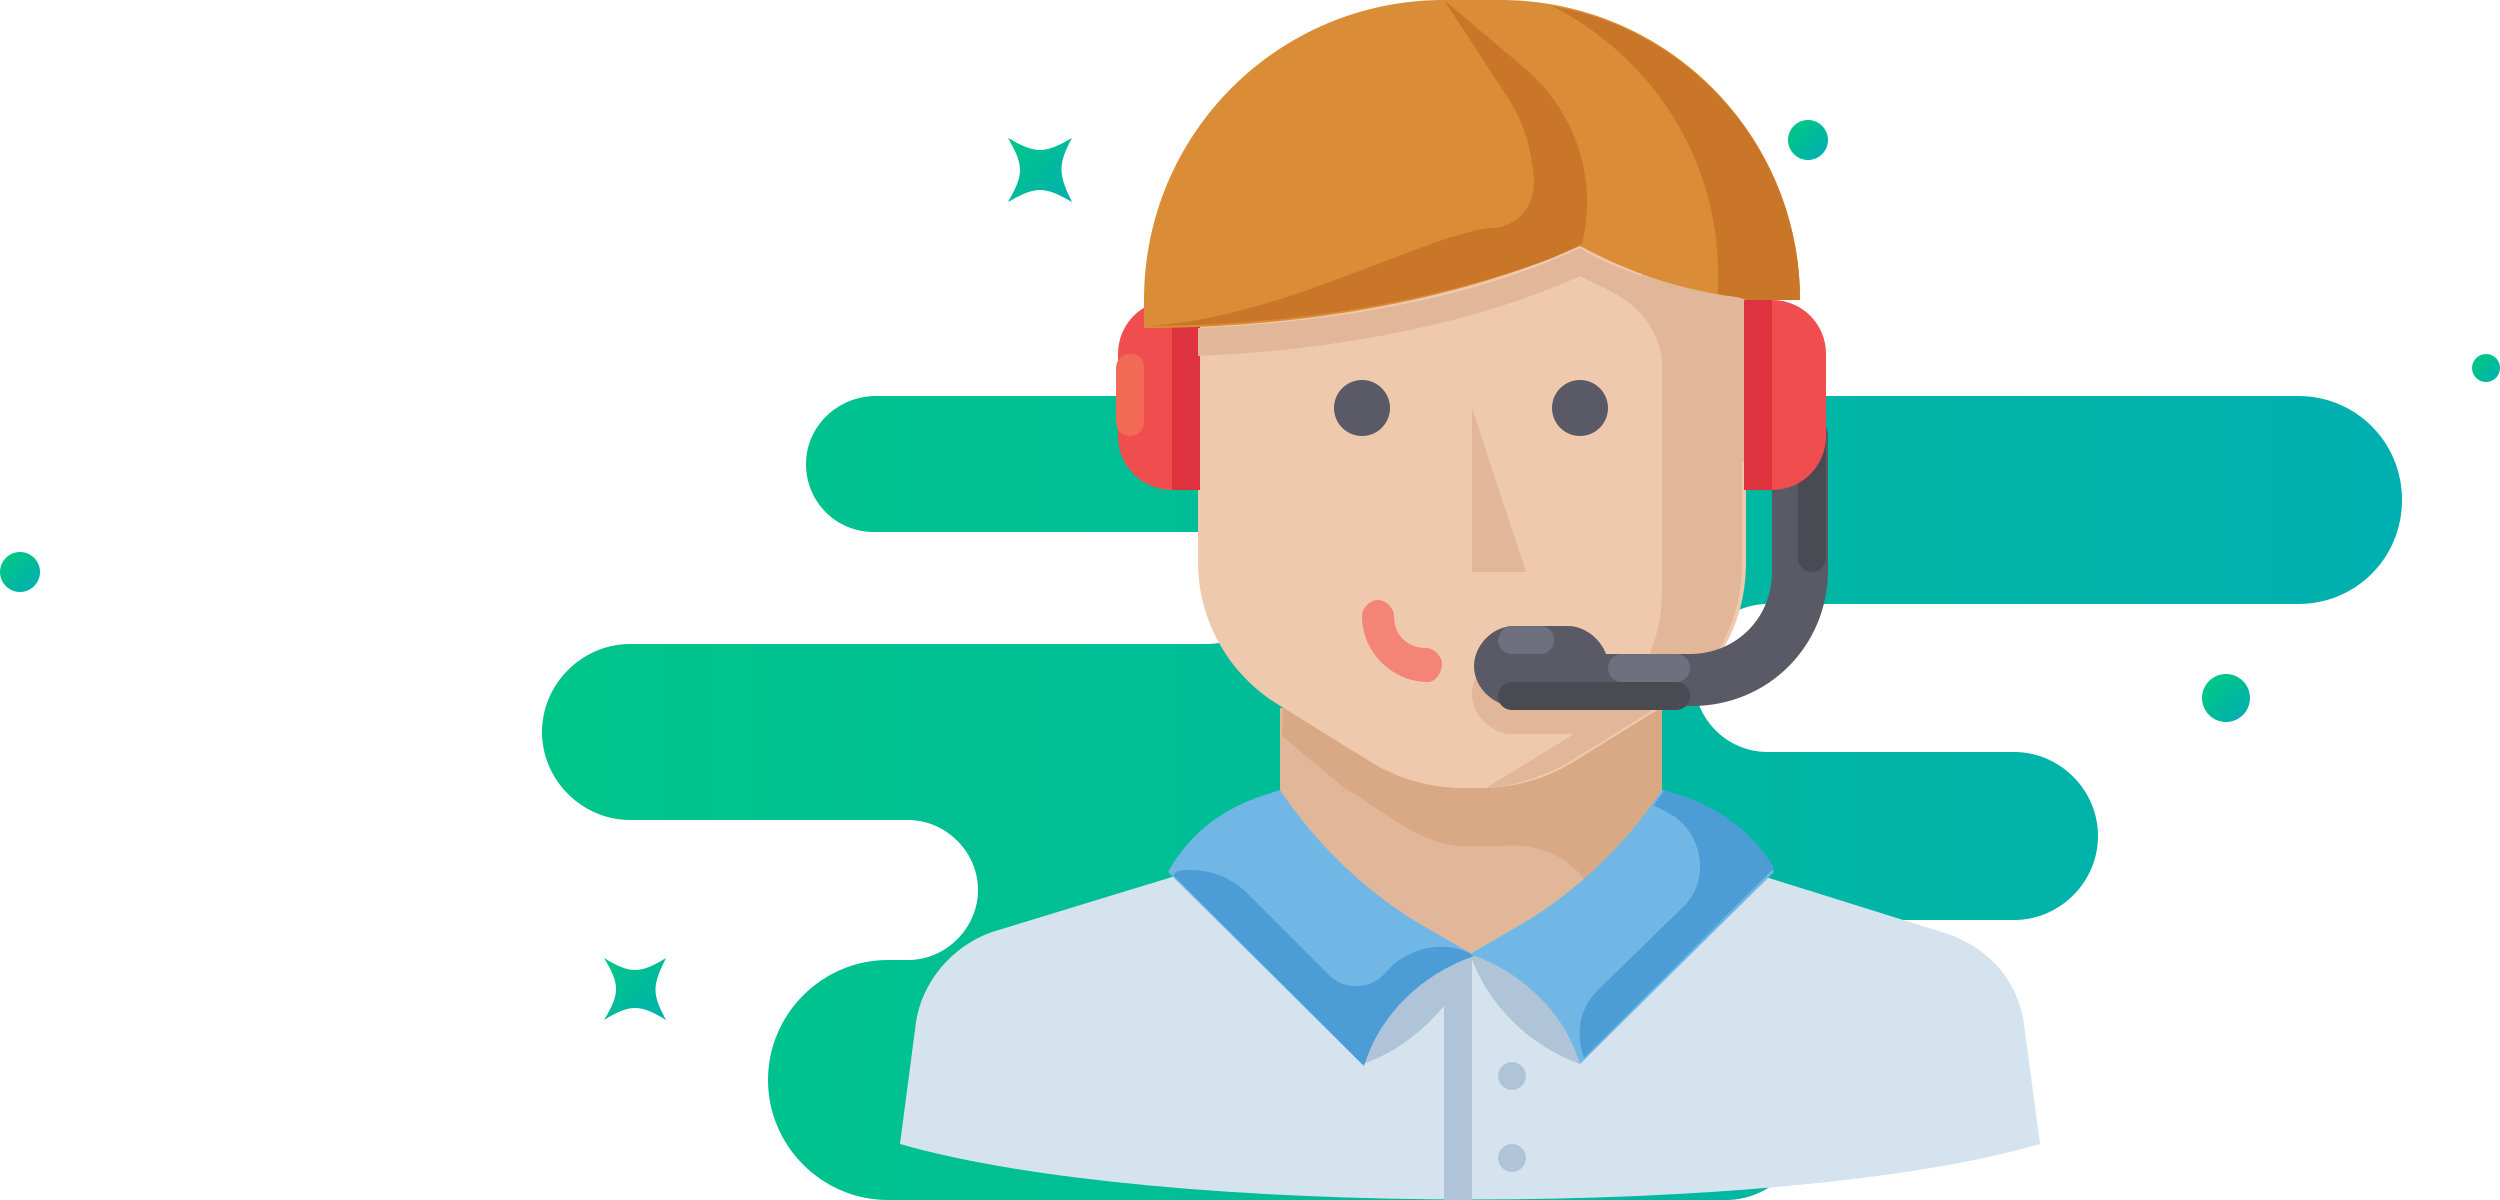
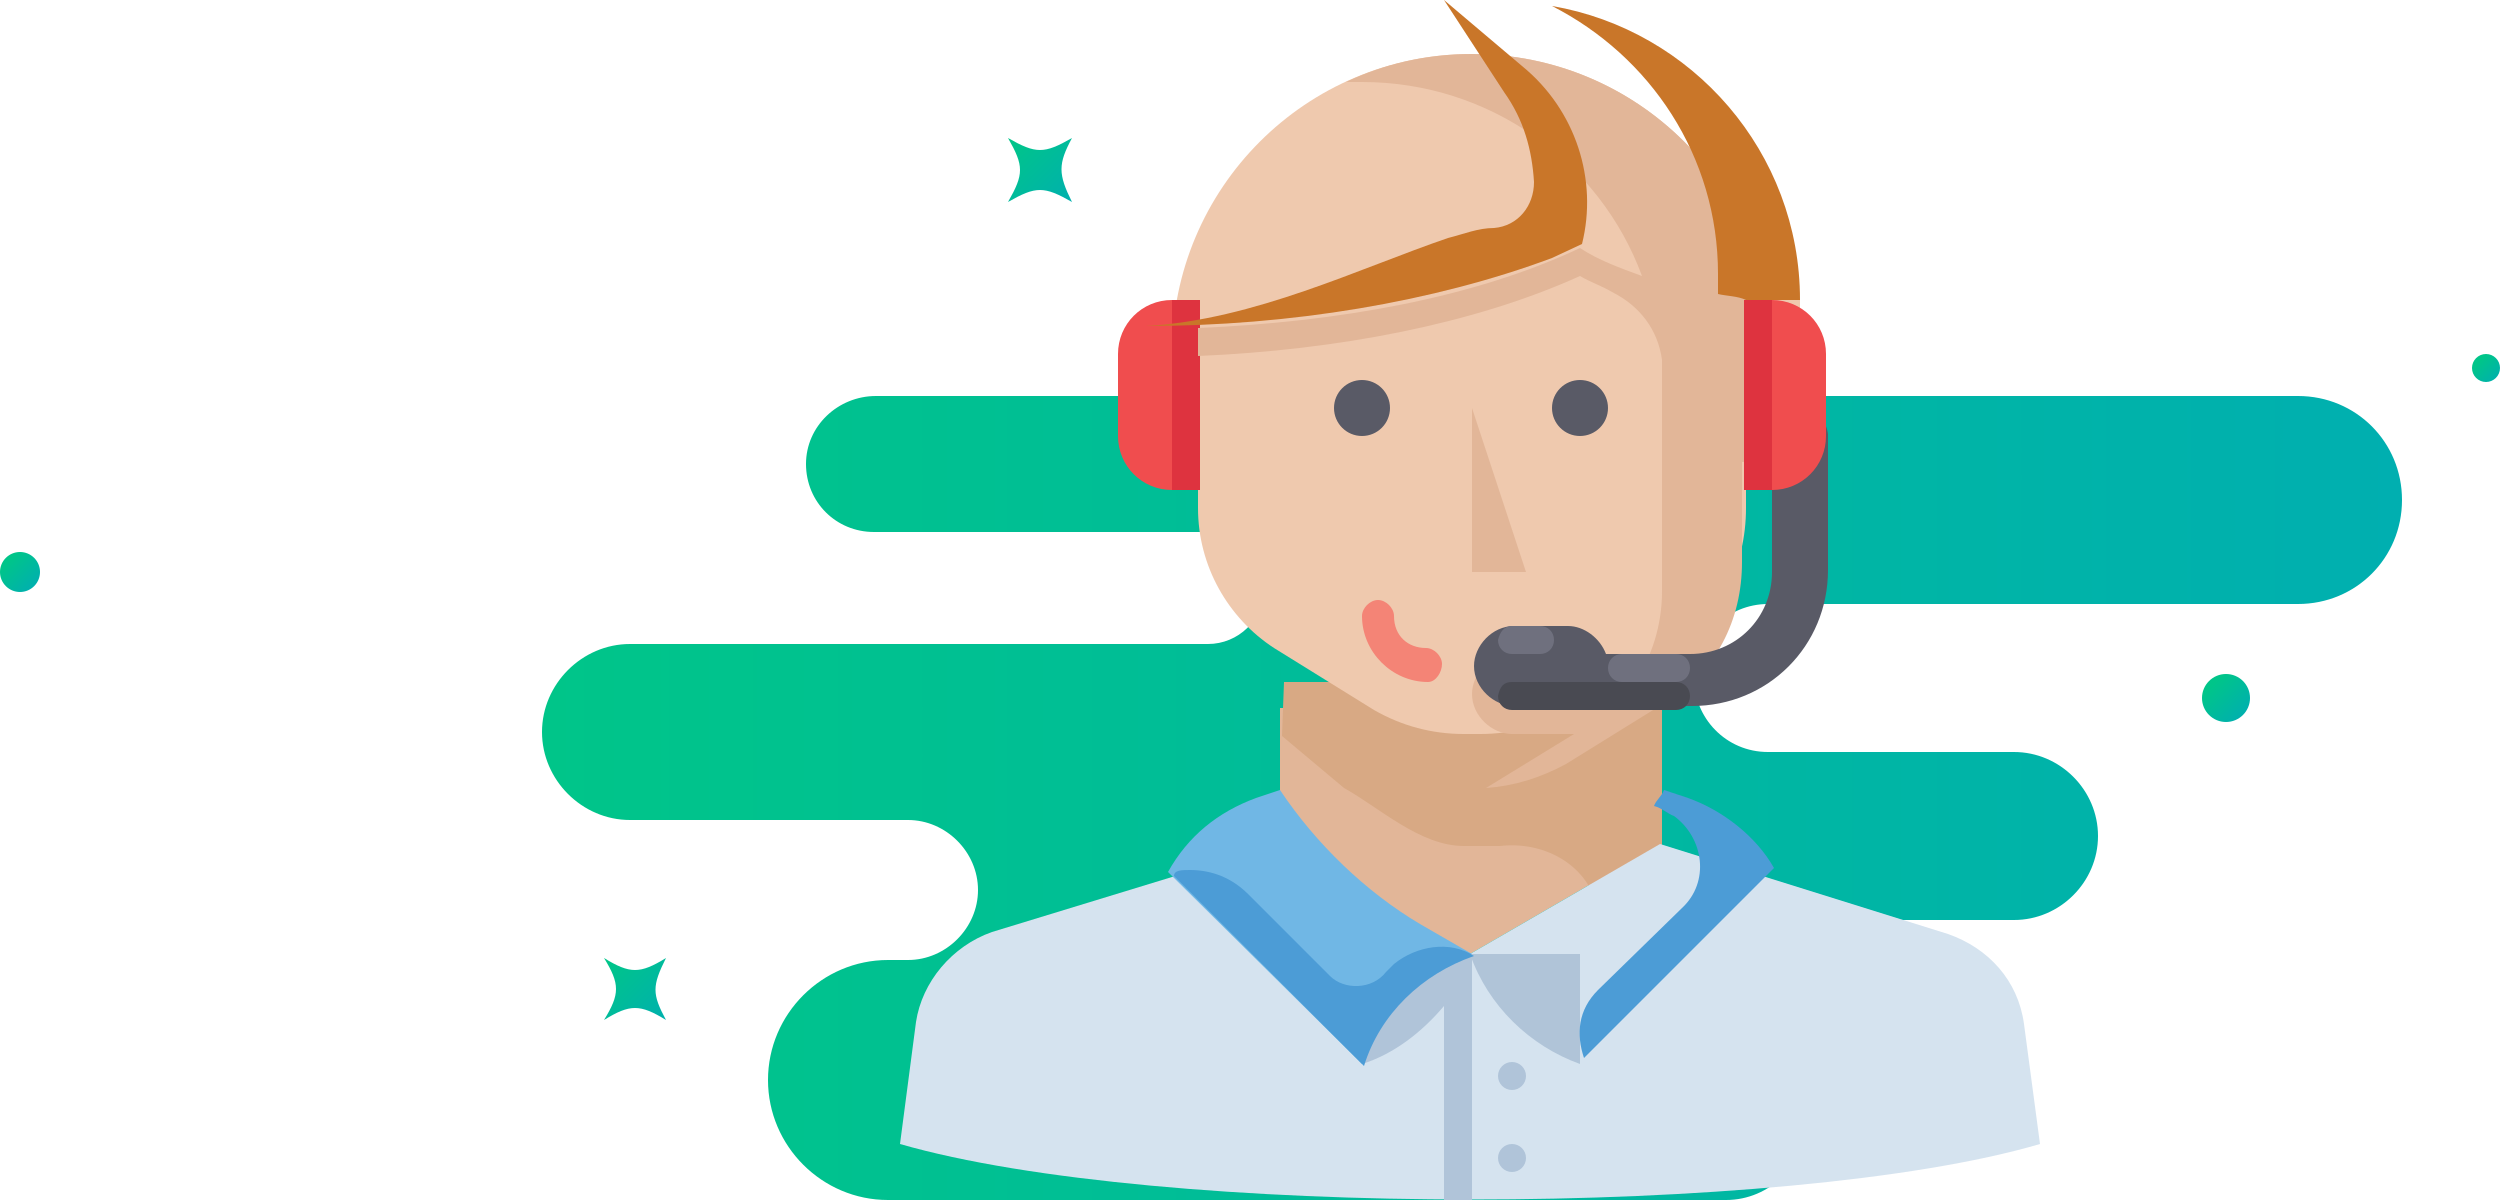
<svg xmlns="http://www.w3.org/2000/svg" version="1.1" id="Layer_1" x="0px" y="0px" viewBox="0 0 125 60" enable-background="new 0 0 125 60" xml:space="preserve">
  <g>
    <g>
      <linearGradient id="SVGID_1_" gradientUnits="userSpaceOnUse" x1="27.098" y1="39.894" x2="120.098" y2="39.894">
        <stop offset="0" style="stop-color:#00C589" />
        <stop offset="1" style="stop-color:#00AFB0" />
      </linearGradient>
      <path fill="url(#SVGID_1_)" d="M40.3,23.2L40.3,23.2c0,1.9,1.5,3.4,3.4,3.4h16.7c1.6,0,2.8,1.3,2.8,2.8l0,0c0,1.6-1.3,2.8-2.8,2.8    H31.5c-2.4,0-4.4,2-4.4,4.4v0c0,2.4,2,4.4,4.4,4.4h13.9c1.9,0,3.5,1.6,3.5,3.5v0c0,1.9-1.6,3.5-3.5,3.5h-1c-3.3,0-6,2.7-6,6l0,0    c0,3.3,2.7,6,6,6h41.9c2.2,0,4-1.8,4-4l0,0c0-2.2-1.8-4-4-4h-2.1c-1.7,0-3-1.4-3-3l0,0c0-1.7,1.4-3,3-3h16.5    c2.3,0,4.2-1.9,4.2-4.2v0c0-2.3-1.9-4.2-4.2-4.2H88.4c-2.1,0-3.7-1.7-3.7-3.7v0c0-2.1,1.7-3.7,3.7-3.7h26.5c2.9,0,5.2-2.3,5.2-5.2    v0c0-2.9-2.3-5.2-5.2-5.2H43.8C41.9,19.8,40.3,21.3,40.3,23.2z" />
    </g>
    <g>
      <g id="XMLID_7_">
        <linearGradient id="SVGID_2_" gradientUnits="userSpaceOnUse" x1="296.142" y1="349.959" x2="297.529" y2="349.959" gradientTransform="matrix(0.705 0.71 -0.71 0.705 163.583 -438.85)">
          <stop offset="0" style="stop-color:#00C589" />
          <stop offset="1" style="stop-color:#00AFB0" />
        </linearGradient>
        <circle fill="url(#SVGID_2_)" cx="124.3" cy="18.4" r="0.7" />
      </g>
      <g id="XMLID_6_">
        <linearGradient id="SVGID_3_" gradientUnits="userSpaceOnUse" x1="269.907" y1="403.576" x2="271.293" y2="403.576" gradientTransform="matrix(0.705 0.71 -0.71 0.705 163.583 -438.85)">
          <stop offset="0" style="stop-color:#00C589" />
          <stop offset="1" style="stop-color:#00AFB0" />
        </linearGradient>
        <circle fill="url(#SVGID_3_)" cx="67.8" cy="37.5" r="0.7" />
      </g>
      <g id="XMLID_5_">
        <linearGradient id="SVGID_4_" gradientUnits="userSpaceOnUse" x1="263.858" y1="366.052" x2="265.788" y2="366.052" gradientTransform="matrix(0.705 0.71 -0.71 0.705 163.583 -438.85)">
          <stop offset="0" style="stop-color:#00C589" />
          <stop offset="1" style="stop-color:#00AFB0" />
        </linearGradient>
-         <circle fill="url(#SVGID_4_)" cx="90.4" cy="7" r="1" />
      </g>
      <g id="XMLID_4_">
        <linearGradient id="SVGID_5_" gradientUnits="userSpaceOnUse" x1="216.205" y1="444.726" x2="218.135" y2="444.726" gradientTransform="matrix(0.705 0.71 -0.71 0.705 163.583 -438.85)">
          <stop offset="0" style="stop-color:#00C589" />
          <stop offset="1" style="stop-color:#00AFB0" />
        </linearGradient>
        <circle fill="url(#SVGID_5_)" cx="1" cy="28.6" r="1" />
      </g>
      <g id="XMLID_3_">
        <linearGradient id="SVGID_6_" gradientUnits="userSpaceOnUse" x1="298.204" y1="370.899" x2="300.509" y2="370.899" gradientTransform="matrix(0.705 0.71 -0.71 0.705 163.583 -438.85)">
          <stop offset="0" style="stop-color:#00C589" />
          <stop offset="1" style="stop-color:#00AFB0" />
        </linearGradient>
        <circle fill="url(#SVGID_6_)" cx="111.3" cy="34.9" r="1.2" />
      </g>
      <g id="XMLID_2_">
        <linearGradient id="SVGID_7_" gradientUnits="userSpaceOnUse" x1="251.526" y1="437.567" x2="255.874" y2="437.567" gradientTransform="matrix(0.705 0.71 -0.71 0.705 163.583 -438.85)">
          <stop offset="0" style="stop-color:#00C589" />
          <stop offset="1" style="stop-color:#00AFB0" />
        </linearGradient>
        <path fill="url(#SVGID_7_)" d="M33.3,51c-1.3-0.8-1.8-0.8-3.1,0c0.8-1.3,0.8-1.8,0-3.1c1.3,0.8,1.8,0.8,3.1,0     C32.6,49.3,32.6,49.7,33.3,51z" />
      </g>
      <g id="XMLID_1_">
        <linearGradient id="SVGID_8_" gradientUnits="userSpaceOnUse" x1="236.628" y1="394.297" x2="241.146" y2="394.297" gradientTransform="matrix(0.705 0.71 -0.71 0.705 163.583 -438.85)">
          <stop offset="0" style="stop-color:#00C589" />
          <stop offset="1" style="stop-color:#00AFB0" />
        </linearGradient>
        <path fill="url(#SVGID_8_)" d="M53.6,10.1c-1.4-0.8-1.8-0.8-3.2,0c0.8-1.4,0.8-1.8,0-3.2c1.4,0.8,1.8,0.8,3.2,0     C52.9,8.2,52.9,8.7,53.6,10.1z" />
      </g>
    </g>
    <g>
      <path fill="#E2B698" d="M78.4,38.3c-1.4,0.8-2.9,1.2-4.5,1.2h-0.7c-1.6,0-3.1-0.4-4.5-1.2l-4.4-2.9h-0.3v6.8l9.5,5.5l9.5-5.5v-6.8    h-0.3L78.4,38.3z" />
      <path fill="#D8A984" d="M80,34.1H64.2l-0.1,2.7l3.1,2.6c1.8,1,3.8,2.9,6,2.9h0.7c0.4,0,0.7,0,1.1,0c2.6-0.3,4.9,1.4,4.9,3.7l0,0    L72,53.7l1.6-1.2l9.5-6.7v-6.7v-5H80z" />
      <path fill="#D5E3EF" d="M45,57.2l0.8-6.1c0.3-2,1.8-3.8,3.8-4.5l14.4-4.4l9.5,5.5l9.5-5.5l14.4,4.5c2,0.7,3.5,2.3,3.8,4.5l0.8,6    C89.4,60.9,57.8,60.9,45,57.2z" />
-       <path fill="#EFC9AE" d="M88.6,17.7c0-8.3-6.7-15-15-15s-15,6.7-15,15h-1.4v2.7c0,1.5,1.2,2.7,2.7,2.7l0,0v5c0,2.9,1.5,5.5,3.8,7    l5,3.1c1.4,0.8,2.9,1.2,4.5,1.2H74c1.6,0,3.1-0.4,4.5-1.2l5-3.1c2.5-1.5,3.8-4.1,3.8-7v-5l0,0c1.5,0,2.7-1.2,2.7-2.7v-2.7H88.6z" />
+       <path fill="#EFC9AE" d="M88.6,17.7c0-8.3-6.7-15-15-15s-15,6.7-15,15h-1.4c0,1.5,1.2,2.7,2.7,2.7l0,0v5c0,2.9,1.5,5.5,3.8,7    l5,3.1c1.4,0.8,2.9,1.2,4.5,1.2H74c1.6,0,3.1-0.4,4.5-1.2l5-3.1c2.5-1.5,3.8-4.1,3.8-7v-5l0,0c1.5,0,2.7-1.2,2.7-2.7v-2.7H88.6z" />
      <g>
        <circle fill="#595A66" cx="68.1" cy="20.4" r="1.4" />
        <circle fill="#595A66" cx="79" cy="20.4" r="1.4" />
      </g>
      <g>
        <circle fill="#B0C4D9" cx="75.6" cy="53.8" r="0.7" />
        <circle fill="#B0C4D9" cx="75.6" cy="57.9" r="0.7" />
      </g>
      <polygon fill="#E2B698" points="76.3,28.6 73.6,28.6 73.6,20.4   " />
      <path fill="#F04D4E" d="M58.6,15H60v9.5h-1.4c-1.5,0-2.7-1.2-2.7-2.7v-4.1C55.9,16.2,57.1,15,58.6,15z" />
      <path fill="#B0C4D8" d="M79,53.2L79,53.2v-5.5h-5.5l0,0C74.4,50.3,76.5,52.3,79,53.2z" />
-       <path fill="#70B7E5" d="M79,53.2L79,53.2c-0.8-2.6-2.9-4.6-5.5-5.5l0,0l2.6-1.5c2.7-1.6,5.2-4,7-6.7l0,0l1.2,0.4    c1.9,0.7,3.4,1.9,4.4,3.7l0,0L79,53.2z" />
      <path fill="#4C9CD6" d="M84.4,39.9l-1.2-0.4c-0.1,0.3-0.4,0.5-0.5,0.8c0.4,0.1,0.7,0.4,1,0.5c1.5,1.1,1.8,3.3,0.4,4.6l-4.2,4.1    c-1,1-1.1,2.2-0.7,3.4l0,0l9.5-9.5C87.8,41.8,86.1,40.5,84.4,39.9z" />
      <rect x="58.6" y="15" fill="#DE333F" width="1.4" height="9.5" />
      <path fill="#E2B698" d="M88.6,17.7c0-8.3-6.7-15-15-15c-2.3,0-4.4,0.5-6.3,1.4c0.3,0,0.5,0,0.8,0c6.4,0,11.9,4,14,9.7    c-1.1-0.4-2.2-0.8-3.1-1.4l0,0c-5.3,2.5-12.1,3.7-19.1,4v1.4c7-0.3,13.8-1.6,19.1-4l0,0c0.5,0.3,1.1,0.5,1.6,0.8    c1.4,0.7,2.3,1.9,2.5,3.4c0,0.4,0,0.7,0,1.1v10.5c0,1.6-0.5,3.3-1.4,4.5h-0.1c-0.3-0.8-1.1-1.4-1.9-1.4h-4.1c-1.1,0-2,1-2,2    c0,1.1,1,2,2,2h3.1l-4.4,2.7c1.4-0.1,2.7-0.5,4-1.2l5-3.1c2.5-1.5,3.8-4.1,3.8-7v-5c1.5,0,2.7-1.2,2.7-2.7v-2.7H88.6z" />
-       <path fill="#DA8C36" d="M79,12.3c-6,2.7-13.9,4.1-21.8,4.1V15c0-8.3,6.7-15,15-15H75c8.3,0,15,6.7,15,15l0,0c-1,0-1.8,0-2.7-0.1    C84.2,14.6,81.4,13.6,79,12.3" />
      <g>
        <path fill="#C97629" d="M77.6,0.3c4.9,2.5,8.3,7.5,8.3,13.4v1c0.4,0.1,1,0.1,1.4,0.3C88.2,15,89,15,90,15     C90,7.6,84.6,1.5,77.6,0.3z" />
        <path fill="#C97629" d="M76.1,3.3L72.2,0l3,4.6c1,1.4,1.4,2.9,1.5,4.5c0,1.2-0.8,2.2-2,2.3c-0.8,0-1.5,0.3-2.3,0.5     c-4.4,1.5-9.7,4.1-15.1,4.4c7.2,0,14.4-1.2,20.3-3.4c1.5-0.7,1.5-0.7,1.5-0.7C79.9,9,78.8,5.5,76.1,3.3z" />
      </g>
      <path fill="#595A66" d="M90,20.4c-0.8,0-1.4,0.5-1.4,1.4v6.8c0,2.3-1.8,4.1-4.1,4.1h-4.2c-0.3-0.8-1.1-1.4-1.9-1.4h-2.7    c-1.1,0-2,1-2,2c0,1.1,1,2,2,2h8.9c3.8,0,6.8-3,6.8-6.8v-6.8C91.3,21,90.8,20.4,90,20.4z" />
-       <path fill="#494A52" d="M90.6,28.6L90.6,28.6c-0.4,0-0.7-0.3-0.7-0.7v-6.1c0-0.4,0.3-0.7,0.7-0.7l0,0c0.4,0,0.7,0.3,0.7,0.7v6.1    C91.3,28.3,91,28.6,90.6,28.6z" />
      <path fill="#F04D4E" d="M88.6,24.5h-1.4V15h1.4c1.5,0,2.7,1.2,2.7,2.7v4.1C91.3,23.3,90.1,24.5,88.6,24.5z" />
      <rect x="87.2" y="15" fill="#DE333F" width="1.4" height="9.5" />
      <path fill="#6F707E" d="M81.1,32.7h2.7c0.4,0,0.7,0.3,0.7,0.7l0,0c0,0.4-0.3,0.7-0.7,0.7h-2.7c-0.4,0-0.7-0.3-0.7-0.7l0,0    C80.4,33,80.7,32.7,81.1,32.7z" />
-       <path fill="#F26A56" d="M57.2,18.4v2.7c0,0.4-0.3,0.7-0.7,0.7l0,0c-0.4,0-0.7-0.3-0.7-0.7v-2.7c0-0.4,0.3-0.7,0.7-0.7l0,0    C57,17.7,57.2,18,57.2,18.4z" />
      <path fill="#6F707E" d="M75.6,31.3H77c0.4,0,0.7,0.3,0.7,0.7l0,0c0,0.4-0.3,0.7-0.7,0.7h-1.4c-0.4,0-0.7-0.3-0.7-0.7l0,0    C75,31.6,75.2,31.3,75.6,31.3z" />
      <path fill="#494A52" d="M75.6,34.1h8.2c0.4,0,0.7,0.3,0.7,0.7l0,0c0,0.4-0.3,0.7-0.7,0.7h-8.2c-0.4,0-0.7-0.3-0.7-0.7l0,0    C75,34.3,75.2,34.1,75.6,34.1z" />
      <path fill="#F48476" d="M71.4,34.1c-1.8,0-3.3-1.5-3.3-3.3c0-0.4,0.4-0.8,0.8-0.8s0.8,0.4,0.8,0.8c0,1,0.7,1.6,1.6,1.6    c0.4,0,0.8,0.4,0.8,0.8S71.8,34.1,71.4,34.1z" />
      <path fill="#B0C4D9" d="M68.1,47.7v5.5c1.6-0.5,3-1.6,4.1-2.9V60c0.4,0,1,0,1.4,0V47.7H68.1z" />
      <path fill="#70B7E5" d="M68.1,53.2L68.1,53.2c0.8-2.6,2.9-4.6,5.5-5.5l0,0L71,46.2c-2.7-1.6-5.2-4-7-6.7l0,0l-1.2,0.4    c-1.9,0.7-3.4,1.9-4.4,3.7l0,0L68.1,53.2z" />
      <path fill="#4C9CD6" d="M66.5,48.8l-4.1-4.1c-0.8-0.8-1.8-1.2-2.9-1.2c-0.4,0-0.8,0-0.8,0.3l9.5,9.5c0.8-2.6,2.9-4.6,5.5-5.5l0,0    c-1.2-0.8-2.9-0.5-4,0.4c-0.1,0.1-0.3,0.3-0.4,0.4C68.6,49.5,67.2,49.5,66.5,48.8z" />
    </g>
  </g>
</svg>